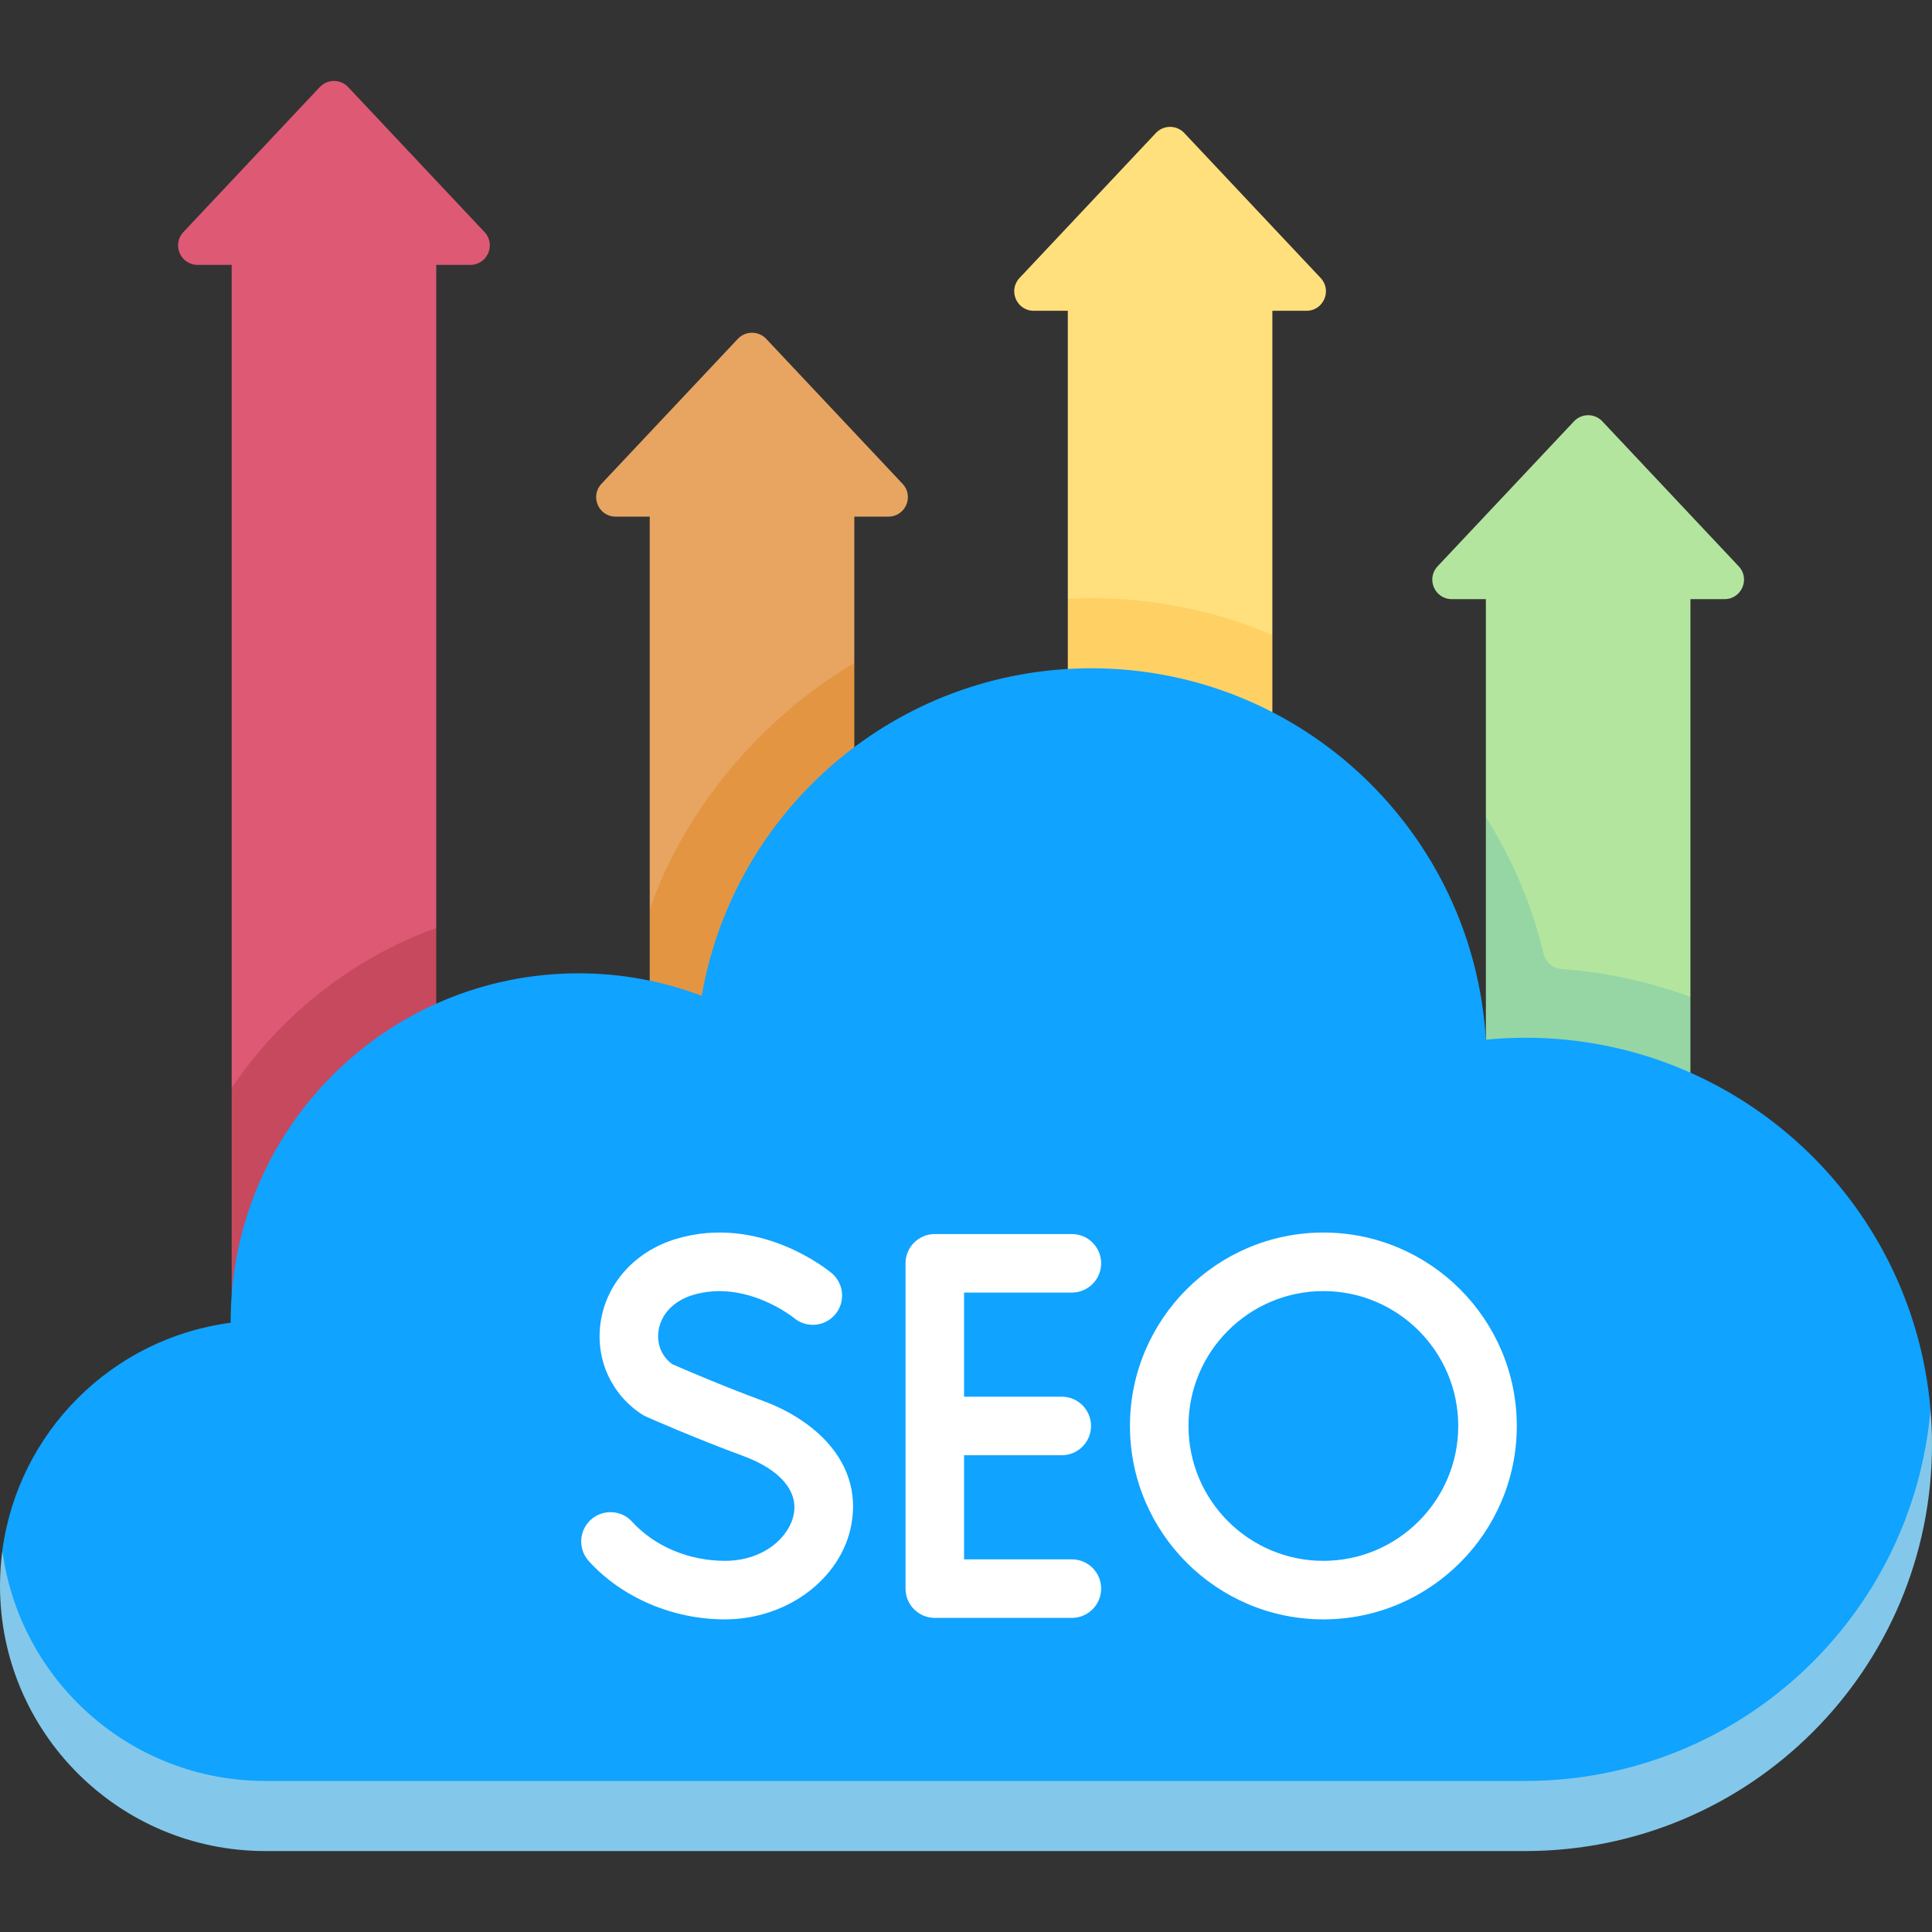
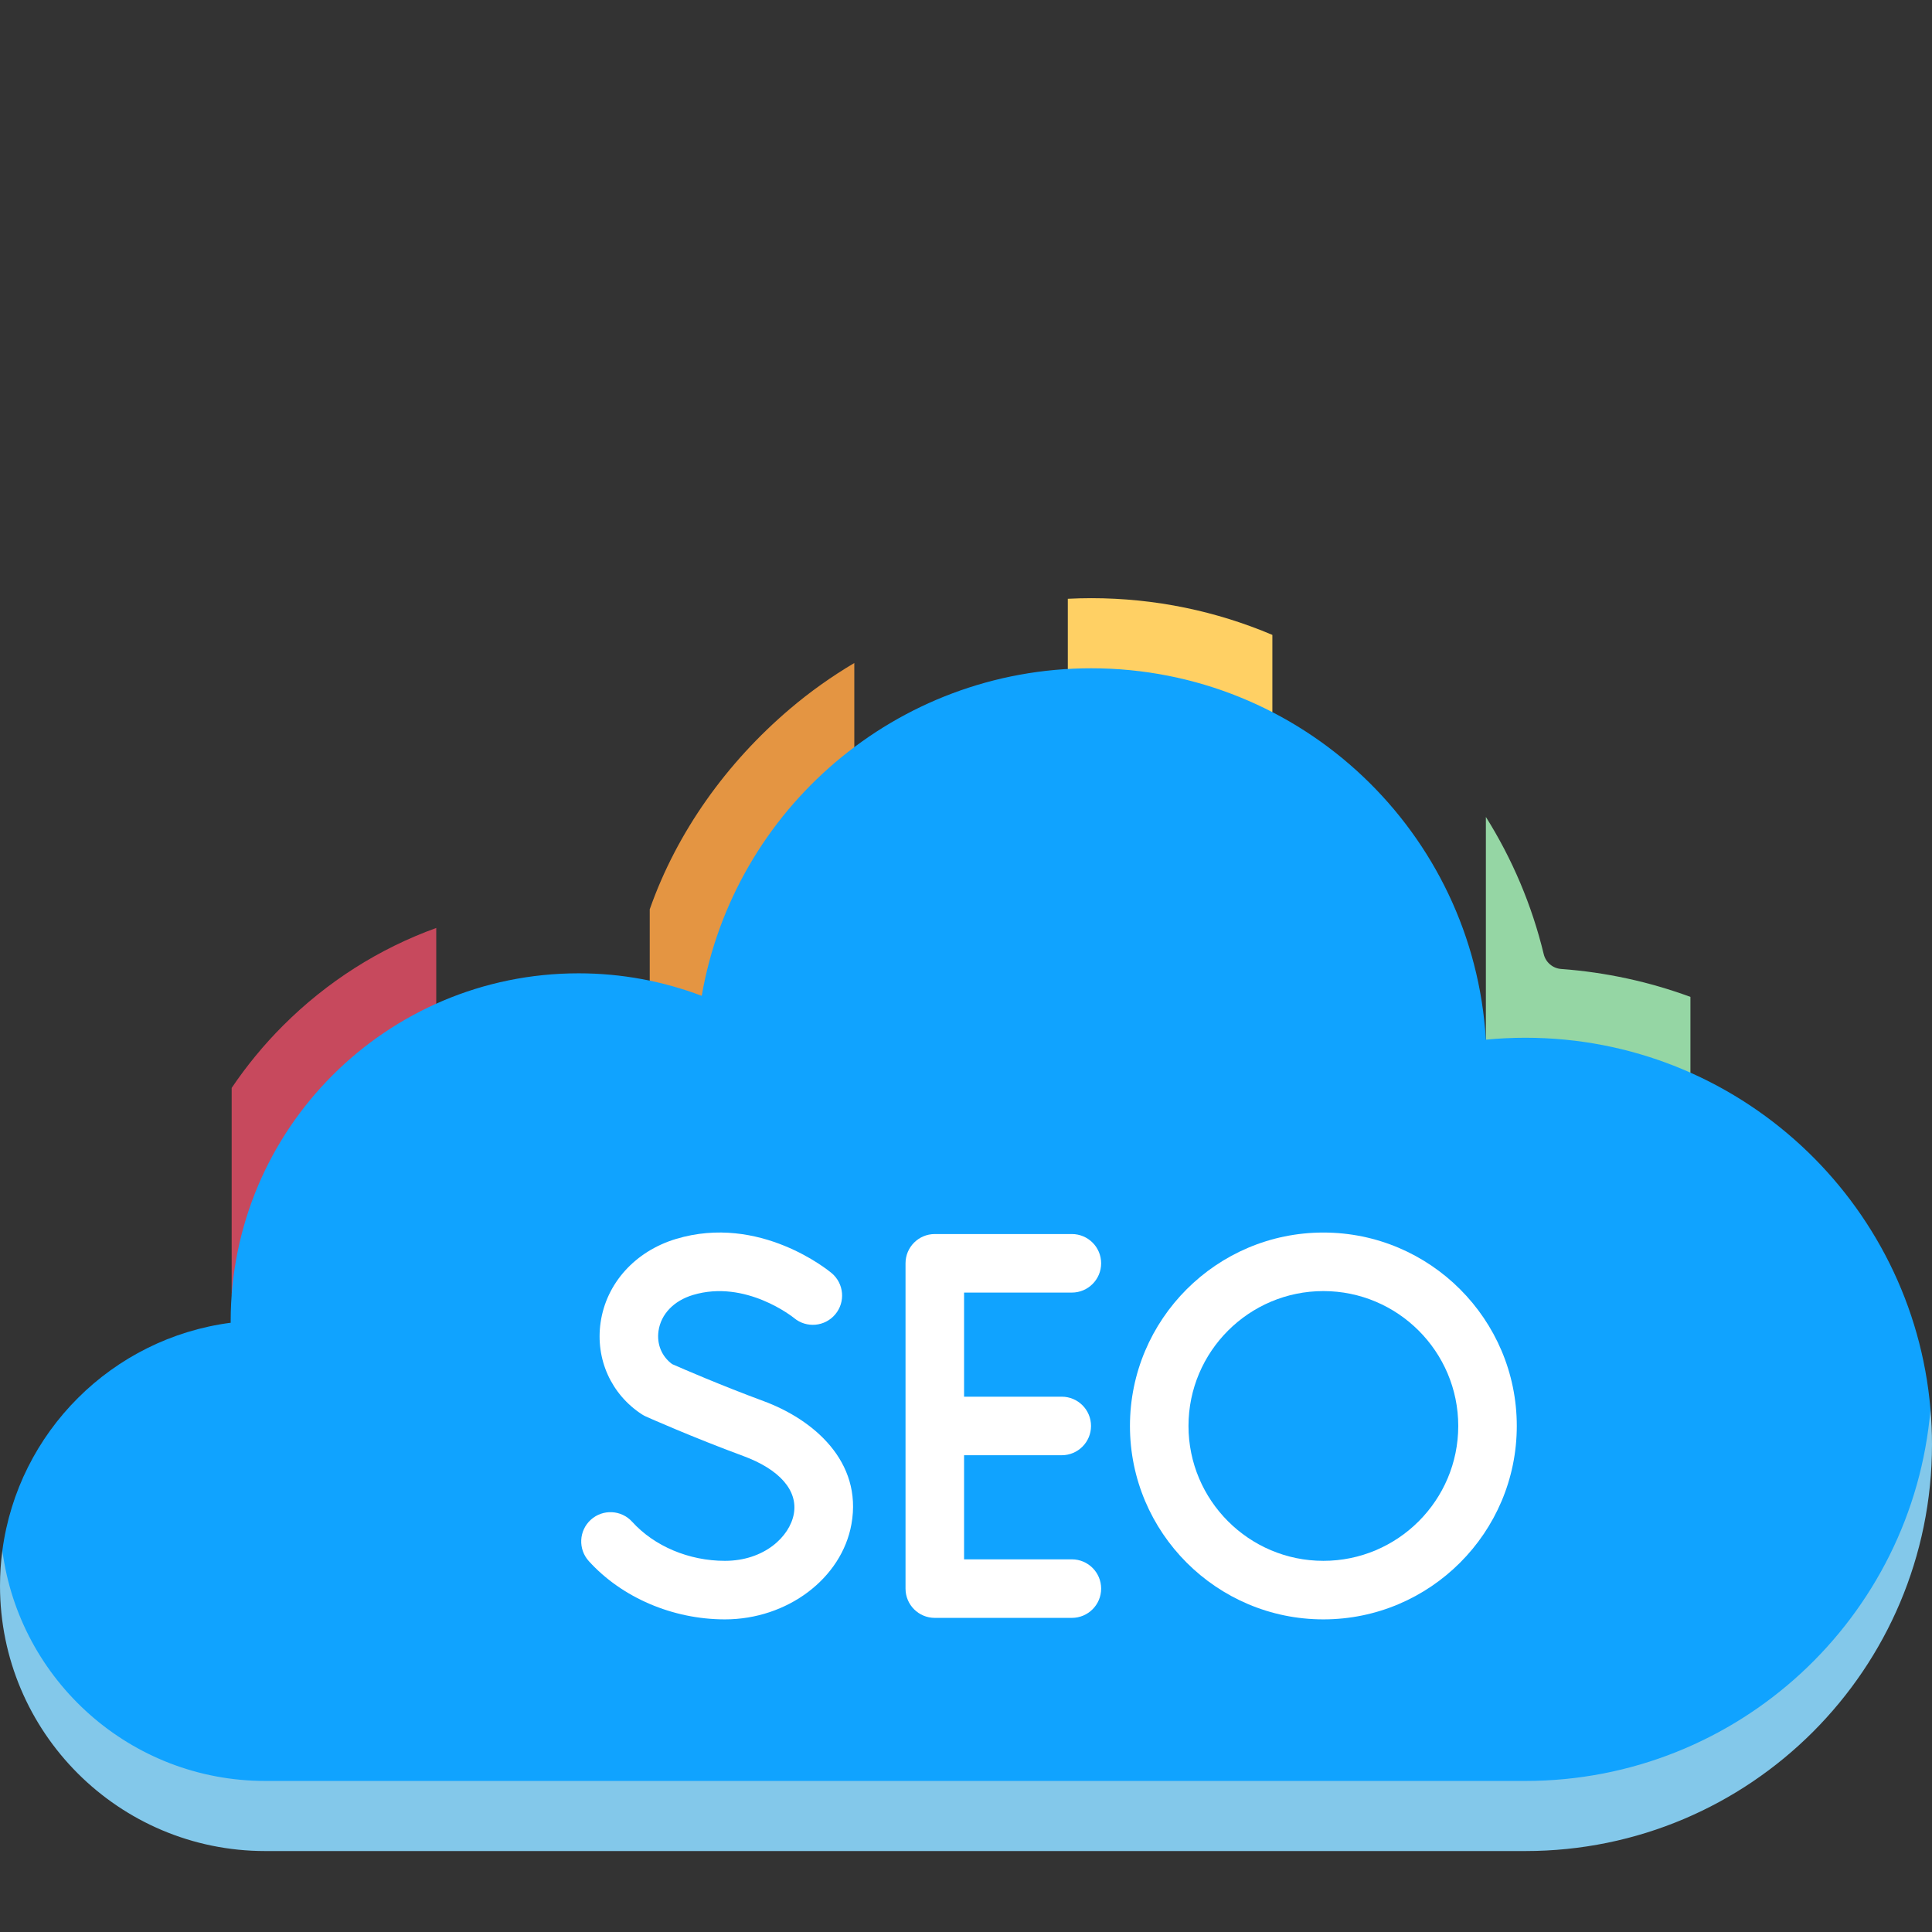
<svg xmlns="http://www.w3.org/2000/svg" width="80" height="80" viewBox="0 0 80 80" fill="none">
  <rect x="0" y="0" width="80" height="80" fill="#333333" stroke="none" />
-   <path d="M71.996 23.45L66.35 17.447C66.031 17.108 65.493 17.108 65.175 17.447L59.528 23.45C59.044 23.965 59.409 24.809 60.115 24.809H61.527V33.827L63.923 40.917L64.643 41.529L69.997 41.279V24.809H71.409C72.115 24.809 72.481 23.965 71.996 23.45Z" fill="#B3E59F" />
  <path d="M63.923 39.511C63.43 37.468 62.611 35.555 61.527 33.827V43.048L63.162 45.784L69.997 44.418V41.279C68.29 40.651 66.493 40.259 64.643 40.123C64.296 40.097 64.005 39.849 63.923 39.511Z" fill="#95D6A4" />
-   <path d="M42.804 12.869H44.216V24.794L48.451 26.948L52.686 26.29V12.869H54.098C54.804 12.869 55.169 12.025 54.685 11.51L49.038 5.507C48.72 5.169 48.182 5.169 47.863 5.507L42.217 11.51C41.733 12.025 42.097 12.869 42.804 12.869Z" fill="#FFE07D" />
  <path d="M52.686 29.488V26.29C50.376 25.31 47.84 24.769 45.186 24.769C44.862 24.769 44.538 24.778 44.216 24.794V27.704L48.451 30.002L52.686 29.488Z" fill="#FFD064" />
-   <path d="M37.374 20.034L31.727 14.031C31.409 13.693 30.871 13.693 30.552 14.031L24.905 20.034C24.421 20.549 24.786 21.393 25.493 21.393H26.904V37.653L35.375 27.454V21.393H36.786C37.493 21.393 37.858 20.549 37.374 20.034Z" fill="#E7A561" />
  <path d="M26.904 40.61L29.057 42.641L35.375 30.942V27.454C34.439 28.008 33.546 28.641 32.709 29.353C30.089 31.581 28.03 34.448 26.904 37.653V40.61Z" fill="#E49542" />
-   <path d="M9.593 10.968V45.048L18.064 38.425V10.968H19.475C20.182 10.968 20.547 10.124 20.063 9.609L14.416 3.606C14.098 3.267 13.559 3.267 13.241 3.606L7.594 9.609C7.11 10.124 7.475 10.968 8.182 10.968H9.593Z" fill="#DE5974" />
  <path d="M18.064 41.56V38.425C15.706 39.277 13.544 40.644 11.719 42.469C10.92 43.268 10.212 44.132 9.593 45.048V53.613L18.064 41.56Z" fill="#C7495D" />
  <path d="M0.098 64.204C0.098 70.485 5.409 75.151 10.986 75.151H63.162C71.972 75.151 79.937 67.503 79.937 58.358C79.201 49.738 71.972 42.971 63.162 42.971C62.61 42.971 62.065 42.998 61.527 43.05C61.012 34.471 53.894 27.672 45.186 27.672C37.102 27.672 30.39 33.532 29.057 41.235C27.471 40.634 25.754 40.303 23.958 40.303C16.002 40.303 9.552 46.753 9.552 54.709C9.552 54.73 9.554 54.751 9.554 54.772C4.641 55.412 0.749 59.295 0.098 64.204Z" fill="#10A3FF" />
  <path d="M63.162 73.745C54.052 73.745 15.927 73.745 10.986 73.745C5.409 73.745 0.806 69.588 0.098 64.204C0.034 64.681 0 65.167 0 65.662C0 71.729 4.919 76.648 10.986 76.648H63.161C72.461 76.648 80 69.109 80 59.809C80 59.32 79.978 58.836 79.937 58.358C79.201 66.978 71.972 73.745 63.162 73.745Z" fill="#83C8EA" />
  <path d="M44.383 53.523C45.053 53.523 45.596 52.98 45.596 52.311C45.596 51.641 45.053 51.099 44.383 51.099H38.708C38.038 51.099 37.496 51.641 37.496 52.311V65.781C37.496 66.45 38.038 66.993 38.708 66.993H44.383C45.053 66.993 45.596 66.45 45.596 65.781C45.596 65.111 45.053 64.569 44.383 64.569H39.92V60.258H43.965C44.634 60.258 45.177 59.715 45.177 59.046C45.177 58.376 44.634 57.834 43.965 57.834H39.92V53.523H44.383V53.523Z" fill="white" />
  <path d="M30.016 64.631C28.53 64.631 27.095 64.027 26.177 63.014C25.728 62.518 24.961 62.48 24.465 62.929C23.969 63.379 23.931 64.145 24.381 64.642C25.75 66.153 27.857 67.055 30.016 67.055C32.602 67.055 34.855 65.359 35.257 63.109C35.72 60.515 33.68 58.777 31.616 58.016C29.867 57.37 28.244 56.666 27.834 56.486C27.4 56.168 27.189 55.659 27.268 55.109C27.368 54.417 27.9 53.861 28.691 53.623C30.872 52.965 32.843 54.546 32.882 54.578C33.394 55.004 34.156 54.937 34.585 54.426C35.016 53.914 34.95 53.149 34.438 52.718C34.317 52.617 31.457 50.258 27.992 51.302C26.299 51.812 25.102 53.139 24.869 54.765C24.651 56.279 25.307 57.735 26.58 58.565C26.633 58.599 26.69 58.63 26.748 58.656C26.826 58.691 28.684 59.518 30.777 60.29C32.28 60.844 33.043 61.717 32.871 62.684C32.702 63.628 31.644 64.631 30.016 64.631Z" fill="white" />
  <path d="M62.807 59.046C62.807 54.63 59.214 51.037 54.798 51.037C50.382 51.037 46.789 54.63 46.789 59.046C46.789 63.462 50.382 67.055 54.798 67.055C59.214 67.055 62.807 63.462 62.807 59.046ZM49.213 59.046C49.213 55.966 51.718 53.461 54.798 53.461C57.877 53.461 60.383 55.966 60.383 59.046C60.383 62.126 57.877 64.631 54.798 64.631C51.718 64.631 49.213 62.126 49.213 59.046Z" fill="white" />
</svg>